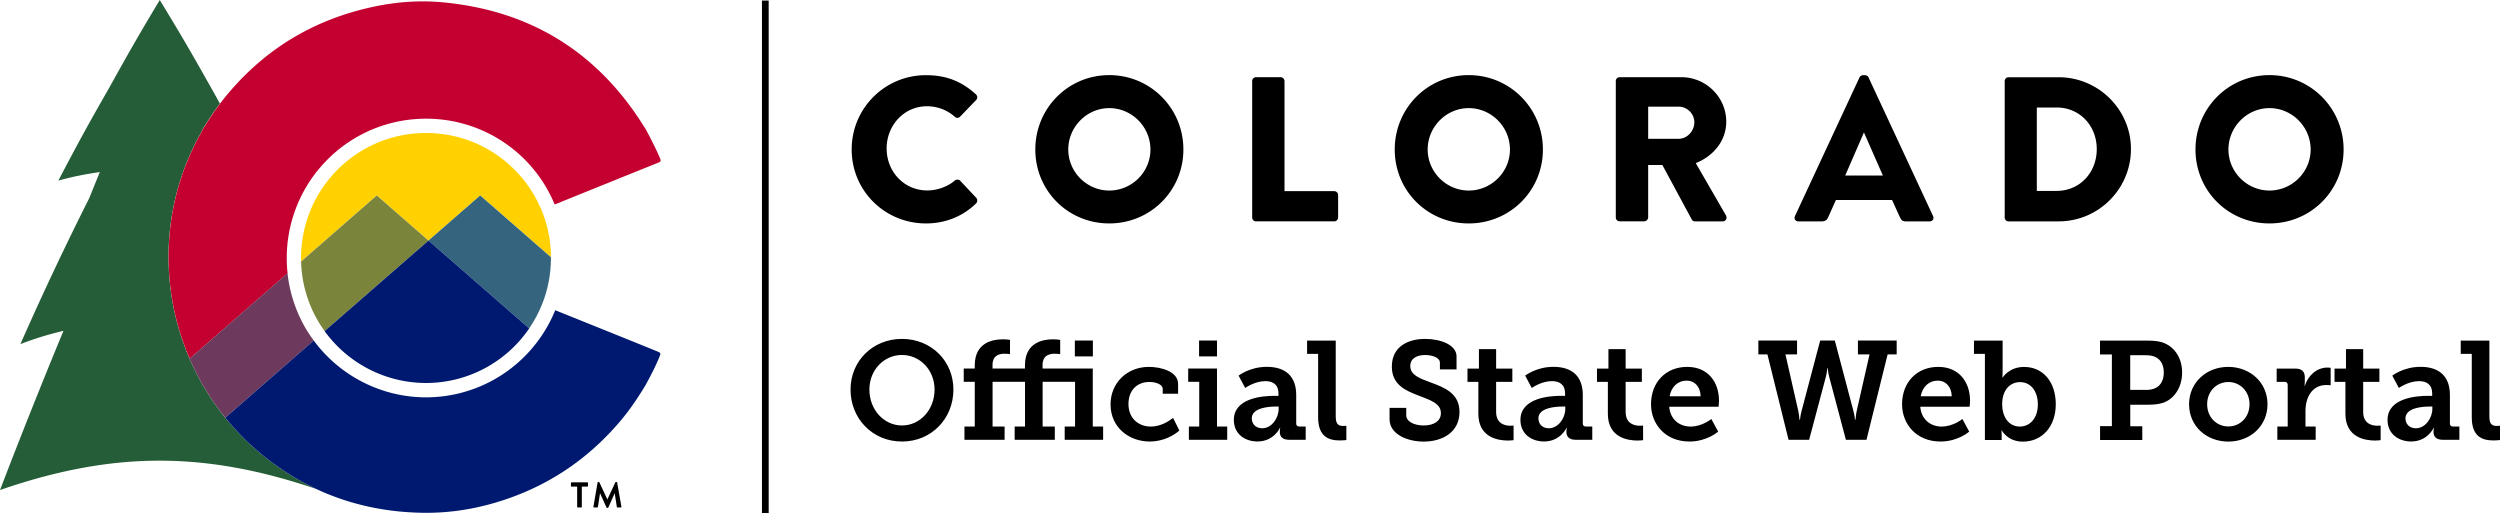
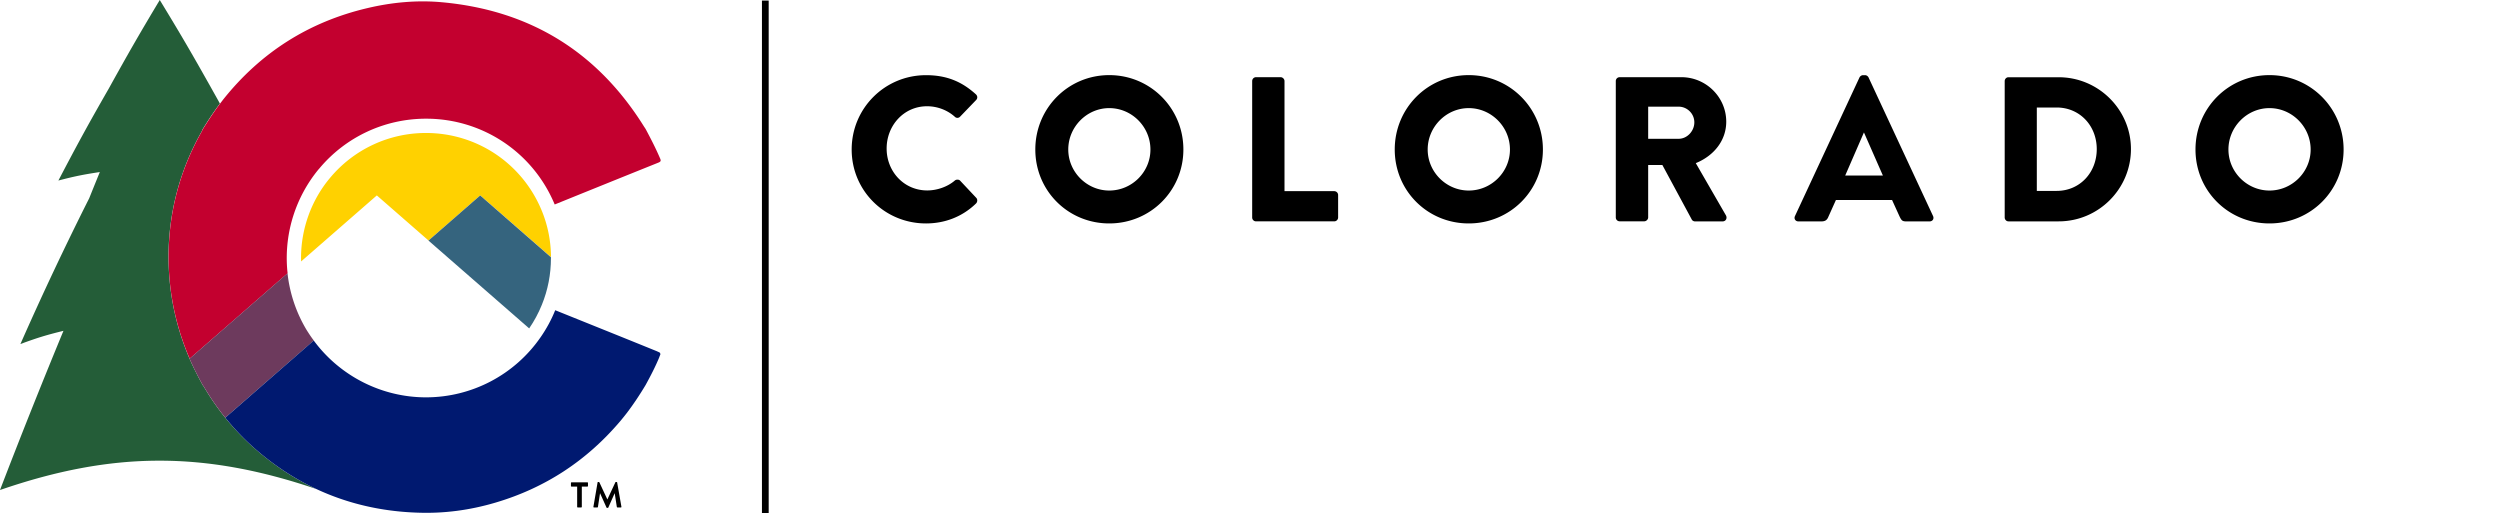
<svg xmlns="http://www.w3.org/2000/svg" version="1.1" id="Layer_1" x="0" y="0" viewBox="0 0 482.58 99.11" xml:space="preserve">
  <style>.st5{fill:#001970}</style>
  <path d="M178.94 20.51c1.95 0 3.9.71 5.37 2.03a.7.7 0 0 0 1 0l3.1-3.22c.32-.32.32-.79-.04-1.12-2.7-2.45-5.64-3.69-9.62-3.69-7.96 0-14.35 6.4-14.35 14.35 0 7.96 6.4 14.27 14.35 14.27 3.54 0 6.96-1.23 9.66-3.86.28-.28.32-.79.04-1.08l-3.1-3.3c-.24-.28-.76-.28-1.04-.04-1.43 1.23-3.46 1.91-5.33 1.91-4.49 0-7.83-3.66-7.83-8.08-.01-4.43 3.3-8.17 7.79-8.17M214.12 14.5c-7.95 0-14.27 6.4-14.27 14.36 0 7.96 6.32 14.27 14.27 14.27 7.95 0 14.31-6.32 14.31-14.27.01-7.95-6.35-14.36-14.31-14.36m0 22.28c-4.33 0-7.91-3.58-7.91-7.92 0-4.37 3.58-7.99 7.91-7.99 4.38 0 7.95 3.62 7.95 7.99.01 4.34-3.57 7.92-7.95 7.92M257.54 36.9h-9.59V15.66c0-.41-.36-.76-.75-.76h-4.74c-.44 0-.75.35-.75.76v26.32c0 .4.31.75.75.75h15.08c.44 0 .76-.36.76-.75v-4.33c0-.4-.32-.75-.76-.75M283.51 14.5c-7.96 0-14.28 6.4-14.28 14.36 0 7.96 6.32 14.27 14.28 14.27 7.96 0 14.32-6.32 14.32-14.27 0-7.95-6.36-14.36-14.32-14.36m0 22.28c-4.34 0-7.92-3.58-7.92-7.92 0-4.37 3.58-7.99 7.92-7.99 4.38 0 7.96 3.62 7.96 7.99 0 4.34-3.58 7.92-7.96 7.92M327.34 31.49c3.46-1.4 5.88-4.34 5.88-8 0-4.73-3.9-8.59-8.66-8.59h-11.9c-.45 0-.76.35-.76.75v26.32c0 .4.31.75.76.75h4.73c.39 0 .76-.36.76-.75V31.85h2.74l5.68 10.53c.07.16.32.36.64.36h5.28c.68 0 .95-.63.68-1.15l-5.83-10.1zm-3.3-4.7h-5.89v-6.2h5.89c1.63 0 3.02 1.35 3.02 3.02.01 1.68-1.38 3.18-3.02 3.18M397.39 14.91h-9.7c-.4 0-.72.35-.72.75v26.32c0 .4.32.75.72.75h9.7c7.67 0 13.95-6.24 13.95-13.96 0-7.62-6.28-13.86-13.95-13.86m-.4 21.94h-3.82v-16.1h3.82c4.49 0 7.75 3.53 7.75 8.03 0 4.53-3.26 8.07-7.75 8.07M438.08 14.5c-7.96 0-14.28 6.4-14.28 14.36 0 7.96 6.32 14.27 14.28 14.27 7.95 0 14.31-6.32 14.31-14.27 0-7.95-6.36-14.36-14.31-14.36m0 22.28c-4.34 0-7.92-3.58-7.92-7.92 0-4.37 3.58-7.99 7.92-7.99 4.37 0 7.95 3.62 7.95 7.99 0 4.34-3.58 7.92-7.95 7.92M360.69 14.95c-.12-.24-.39-.44-.67-.44h-.4c-.28 0-.56.2-.68.44L346.49 41.7c-.25.52.08 1.04.67 1.04h4.37c.79 0 1.15-.24 1.43-.95l1.43-3.18h10.84l1.43 3.14c.41.86.57.99 1.39.99h4.41c.6 0 .92-.51.68-1.04l-12.45-26.75zm-4.51 18.94l3.62-8.33 3.66 8.33h-7.28z" />
  <g>
-     <path d="M174.11 65.42c5.67 0 9.93 4.29 9.93 9.77 0 5.64-4.26 10.04-9.93 10.04s-9.93-4.4-9.93-10.04c0-5.48 4.26-9.77 9.93-9.77zm0 16.71c3.46 0 6.29-3 6.29-6.94 0-3.78-2.83-6.67-6.29-6.67s-6.29 2.89-6.29 6.67c0 3.94 2.84 6.94 6.29 6.94zM186.16 82.34h2V73.7h-2.13v-2.56h2.13v-.62c0-4.45 3.56-5.02 5.4-5.02.81 0 1.4.11 1.4.11v2.75s-.35-.08-1.05-.08c-.78 0-2.32.16-2.32 2.16v.7h6.26v-.62c0-4.45 3.54-5.02 5.37-5.02.84 0 1.43.11 1.43.11v2.75s-.35-.08-1.05-.08c-.78 0-2.35.16-2.35 2.16v.7h9.69v11.2h2v2.56h-7.42v-2.56h2V73.7h-6.26v8.64h2.35v2.56h-7.75v-2.56h2V73.7h-6.26v8.64h2.32v2.56h-7.75v-2.56zm21.32-16.6h3.48v3.05h-3.48v-3.05zM221.77 70.82c2.29 0 5.64.86 5.64 3.29V76h-2.97v-.92c0-.92-1.4-1.35-2.56-1.35-2.51 0-4.05 1.73-4.05 4.24 0 2.83 1.97 4.37 4.32 4.37 1.94 0 3.54-1.08 4.29-1.67l1.21 2.43c-.95.89-3.08 2.13-5.7 2.13-4.02 0-7.58-2.73-7.58-7.18 0-4.1 3.16-7.23 7.4-7.23zM229.49 82.34h2V73.7h-2.13v-2.56h5.56v11.2h1.97v2.56h-7.4v-2.56zm1.97-16.6h3.46v3.05h-3.46v-3.05zM245.93 76.41h.86v-.46c0-1.75-1.11-2.38-2.54-2.38-2.05 0-3.89 1.32-3.89 1.32l-1.27-2.38s2.13-1.7 5.45-1.7c3.7 0 5.67 1.92 5.67 5.42v5.51c0 .41.22.59.59.59h1.24v2.56h-3.24c-1.27 0-1.75-.67-1.75-1.46v-.16c0-.43.08-.7.08-.7h-.05s-1.16 2.65-4.35 2.65c-2.35 0-4.56-1.38-4.56-4.18.01-4.2 5.55-4.63 7.76-4.63zm-2.29 6.26c1.86 0 3.18-2 3.18-3.73v-.46h-.57c-1.35 0-4.62.22-4.62 2.29.01 1.03.74 1.9 2.01 1.9zM254.44 68.31h-2.13v-2.56h5.53v14.58c0 1.24.27 1.89 1.4 1.89.38 0 .65-.03.65-.03v2.75s-.57.08-1.24.08c-2.19 0-4.21-.73-4.21-4.48V68.31zM271.45 78.73v1.43c0 1.24 1.57 1.97 3.37 1.97 1.94 0 3.32-.84 3.32-2.38 0-1.94-2.19-2.56-4.4-3.43-2.56-.97-5.07-2.13-5.07-5.56 0-3.86 3.13-5.34 6.42-5.34 3.02 0 6.07 1.16 6.07 3.38v2.51h-3.21v-1.3c0-.97-1.43-1.48-2.86-1.48-1.57 0-2.86.65-2.86 2.11 0 1.75 1.78 2.38 3.78 3.13 2.86 1.03 5.72 2.16 5.72 5.75 0 3.91-3.29 5.72-6.91 5.72-3.19 0-6.59-1.43-6.59-4.32v-2.19h3.22zM285.38 73.71h-2.11v-2.56h2.21V67.4h3.32v3.75h3.13v2.56h-3.13v5.8c0 2.35 1.78 2.67 2.75 2.67.38 0 .62-.03.62-.03v2.81s-.43.08-1.05.08c-1.94 0-5.75-.57-5.75-5.18v-6.15zM301.25 76.41h.86v-.46c0-1.75-1.11-2.38-2.54-2.38-2.05 0-3.89 1.32-3.89 1.32l-1.27-2.38s2.13-1.7 5.45-1.7c3.7 0 5.67 1.92 5.67 5.42v5.51c0 .41.22.59.59.59h1.24v2.56h-3.24c-1.27 0-1.75-.67-1.75-1.46v-.16c0-.43.08-.7.08-.7h-.05s-1.16 2.65-4.35 2.65c-2.35 0-4.56-1.38-4.56-4.18.02-4.2 5.55-4.63 7.76-4.63zm-2.29 6.26c1.86 0 3.19-2 3.19-3.73v-.46h-.57c-1.35 0-4.62.22-4.62 2.29 0 1.03.73 1.9 2 1.9zM310.38 73.71h-2.11v-2.56h2.21V67.4h3.32v3.75h3.13v2.56h-3.13v5.8c0 2.35 1.78 2.67 2.75 2.67.38 0 .62-.03.62-.03v2.81s-.43.08-1.05.08c-1.94 0-5.75-.57-5.75-5.18v-6.15zM325.69 70.82c3.97 0 6.13 2.89 6.13 6.53 0 .4-.08 1.16-.08 1.16h-9.53c.22 2.54 2.05 3.83 4.13 3.83 2.24 0 4-1.46 4-1.46l1.32 2.43s-2.11 1.92-5.56 1.92c-4.56 0-7.4-3.29-7.4-7.21 0-4.23 2.86-7.2 6.99-7.2zm2.59 5.67c-.05-1.89-1.21-3.02-2.67-3.02-1.75 0-3 1.21-3.32 3.02h5.99zM339.41 65.74h7.48v2.67h-2.24l2.48 10.93c.16.78.22 1.67.22 1.67h.11s.08-.89.3-1.67l3.59-13.6h2.83l3.59 13.6c.22.78.3 1.67.3 1.67h.11s.05-.89.22-1.67l2.48-10.93h-2.24v-2.67h7.48v2.67h-1.75l-4.08 16.49h-3.97l-3.21-12.09c-.22-.78-.3-1.75-.3-1.75h-.08s-.08.97-.3 1.75l-3.21 12.09h-3.97l-4.08-16.49h-1.75v-2.67zM374.15 70.82c3.97 0 6.13 2.89 6.13 6.53 0 .4-.08 1.16-.08 1.16h-9.53c.22 2.54 2.05 3.83 4.13 3.83 2.24 0 4-1.46 4-1.46l1.32 2.43s-2.11 1.92-5.56 1.92c-4.56 0-7.4-3.29-7.4-7.21 0-4.23 2.86-7.2 6.99-7.2zm2.6 5.67c-.05-1.89-1.21-3.02-2.67-3.02-1.75 0-3 1.21-3.32 3.02h5.99zM383.15 68.31h-2.11v-2.56h5.53v5.97c0 .67-.05 1.16-.05 1.16h.05s1.24-2.05 4.13-2.05c3.72 0 6.13 2.94 6.13 7.21 0 4.37-2.7 7.21-6.34 7.21-3 0-4.1-2.19-4.1-2.19h-.05s.05.49.05 1.03v.84h-3.24V68.31zm6.74 14.03c1.89 0 3.48-1.54 3.48-4.26 0-2.62-1.4-4.32-3.43-4.32-1.78 0-3.46 1.3-3.46 4.35.01 2.13 1.12 4.23 3.41 4.23zM405.37 82.26h2.29V68.42h-2.29v-2.67h9.18c1.13 0 2.29.08 3.24.49 2.08.86 3.43 3 3.43 5.67 0 2.73-1.43 5.05-3.64 5.83-.89.3-1.86.38-2.94.38h-3.43v4.16h2.32v2.65h-8.15v-2.67zm8.8-6.99c.81 0 1.4-.11 1.94-.38 1.03-.51 1.57-1.59 1.57-3 0-1.32-.51-2.35-1.4-2.86-.54-.32-1.21-.46-2.08-.46h-3v6.69h2.97zM430.12 70.82c4.21 0 7.58 3 7.58 7.21 0 4.24-3.37 7.21-7.56 7.21-4.21 0-7.58-2.97-7.58-7.21.01-4.22 3.38-7.21 7.56-7.21zm.03 11.5c2.21 0 4.08-1.73 4.08-4.29 0-2.54-1.86-4.29-4.08-4.29-2.24 0-4.1 1.75-4.1 4.29 0 2.56 1.86 4.29 4.1 4.29zM439.6 82.34h2V74.3c0-.38-.22-.59-.59-.59h-1.54v-2.56h3.59c1.21 0 1.84.51 1.84 1.67v.81c0 .51-.05.86-.05.86h.05c.62-1.97 2.27-3.54 4.37-3.54.32 0 .62.05.62.05v3.37s-.35-.05-.84-.05c-2.78 0-4.02 2.43-4.02 5.02v3H447v2.56h-7.4v-2.56zM452.75 73.71h-2.11v-2.56h2.21V67.4h3.32v3.75h3.13v2.56h-3.13v5.8c0 2.35 1.78 2.67 2.75 2.67.38 0 .62-.03.62-.03v2.81s-.43.08-1.05.08c-1.94 0-5.75-.57-5.75-5.18v-6.15zM468.63 76.41h.86v-.46c0-1.75-1.11-2.38-2.54-2.38-2.05 0-3.89 1.32-3.89 1.32l-1.27-2.38s2.13-1.7 5.45-1.7c3.7 0 5.67 1.92 5.67 5.42v5.51c0 .41.22.59.59.59h1.24v2.56h-3.24c-1.27 0-1.75-.67-1.75-1.46v-.16c0-.43.08-.7.08-.7h-.05s-1.16 2.65-4.35 2.65c-2.35 0-4.56-1.38-4.56-4.18.01-4.2 5.54-4.63 7.76-4.63zm-2.3 6.26c1.86 0 3.19-2 3.19-3.73v-.46h-.57c-1.35 0-4.62.22-4.62 2.29 0 1.03.73 1.9 2 1.9zM477.13 68.31H475v-2.56h5.53v14.58c0 1.24.27 1.89 1.4 1.89.38 0 .65-.03.65-.03v2.75s-.57.08-1.24.08c-2.19 0-4.21-.73-4.21-4.48V68.31z" />
-   </g>
+     </g>
  <path d="M147.08.11h1.3v99h-1.3z" />
  <g>
    <path d="M43.48 80.63c-1.52-1.89-2.9-3.89-4.14-6-.07-.1-.16-.22-.23-.32-.9-1.66-1.77-3.34-2.52-5.07-.22-.52-.44-1.04-.64-1.57-2.59-6.64-3.7-13.5-3.36-20.62.41-7.75 2.56-15.02 6.39-21.76.03-.1.06-.22.12-.32 1.06-1.71 2.14-3.38 3.35-4.98-.55-1-1.14-2.04-1.78-3.19C36.76 9.84 34.78 6.47 30.84 0 26.89 6.59 24.92 10.01 21 17.09c-3.93 6.85-5.88 10.41-9.73 17.76 3.17-.83 4.78-1.15 8-1.64-.82 2.01-1.23 3.02-2.05 5.06-4.66 9.25-9.1 18.66-13.28 28.14 3.28-1.21 4.94-1.72 8.31-2.55A1309.7 1309.7 0 0 0 0 94.59c21.66-7.47 39.36-7.57 61.07-.19-4.46-2.08-8.64-4.87-12.52-8.38a48.656 48.656 0 0 1-5.07-5.39z" fill="#245d38" />
    <path d="M82.23 25.67a24.05 24.05 0 0 0-18.53 8.68l-.12.14c-3.52 4.27-5.47 9.72-5.47 15.31 0 .24.01.45.01.67l14.62-12.75 9.98 8.71 9.98-8.71 13.66 11.92c-.02-3.18-.64-6.25-1.85-9.13-3.77-9.01-12.5-14.84-22.28-14.84z" fill="#ffd100" />
    <path d="M39 25.29c-3.83 6.74-5.99 14.01-6.39 21.76-.35 7.12.76 13.98 3.36 20.62.2.53.42 1.05.64 1.57l18.91-16.49c-.04-.34-.08-.68-.1-1.02a26.952 26.952 0 0 1 6.07-19.04l.13-.14c5.09-6.11 12.62-9.64 20.63-9.64 10.9 0 20.64 6.5 24.82 16.55 0 0 0 .01.01.01 6.67-2.7 13.32-5.39 19.99-8.07.45-.19.58-.32.35-.82-.81-1.9-1.77-3.76-2.75-5.6-.09-.16-.19-.32-.29-.45-9-14.48-22.01-22.52-39-24.09-4.87-.45-9.71 0-14.48 1.13-11.29 2.66-20.56 8.55-27.8 17.62-.21.27-.41.54-.62.81-1.2 1.6-2.28 3.27-3.35 4.98-.07.09-.1.21-.13.31z" fill="#c3002f" />
-     <path d="M72.73 37.73L58.12 50.48a24.011 24.011 0 0 0 3.45 11.79c.42.67.76 1.18 1.09 1.64l20.05-17.47-9.98-8.71z" fill="#7a853b" />
    <path d="M59.23 63.77a26.94 26.94 0 0 1-3.73-11.02L36.59 69.24c.75 1.74 1.62 3.42 2.52 5.07.07.1.16.22.23.32 1.24 2.1 2.62 4.11 4.14 6l.73-.63 16.36-14.27c-.02-.03-.05-.06-.07-.1-.4-.52-.8-1.12-1.27-1.86z" fill="#6d3a5d" />
    <path class="st5" d="M126.8 67.8c-6.54-2.66-13.08-5.28-19.63-7.92v.01c-.73 1.82-1.68 3.57-2.82 5.21a26.9 26.9 0 0 1-22.12 11.6c-8.53 0-16.61-4.1-21.67-10.97L44.21 80l-.72.63a48.62 48.62 0 0 0 5.06 5.39c3.88 3.51 8.06 6.29 12.52 8.38 6 2.8 12.52 4.33 19.54 4.56 5.09.19 10.1-.48 15-1.93 9.58-2.82 17.61-8.07 24.09-15.7a47 47 0 0 0 1.25-1.55c1.33-1.74 2.54-3.57 3.68-5.47.95-1.74 1.87-3.5 2.63-5.34.06-.19.12-.32.16-.42l.06-.16-.06-.25c-.09-.12-.28-.18-.62-.34z" />
    <path d="M82.71 46.44l19.16 16.71.28.24c.98-1.43 1.8-2.96 2.44-4.54 1.17-2.86 1.76-5.9 1.76-9.04v-.15L92.69 37.73l-9.98 8.71z" fill="#35647e" />
-     <path class="st5" d="M82.71 46.44L62.66 63.91l.06.09a24.206 24.206 0 0 0 19.51 9.93c7.92 0 15.33-3.89 19.84-10.41.03-.04.06-.09.08-.13l-.28-.24-19.16-16.71z" />
    <g>
      <path d="M111.4 93.93h-1.06c-.08 0-.13-.06-.13-.13v-.57c0-.07.06-.13.13-.13h3.03c.08 0 .13.06.13.13v.57c0 .07-.06.13-.13.13h-1.06v3.9c0 .07-.06.13-.13.13h-.64c-.07 0-.13-.06-.13-.13v-3.9zM115.35 93.14c.01-.06.05-.1.12-.1h.11c.06 0 .1.03.12.07l1.53 3.28h.02l1.53-3.28c.02-.04.05-.07.12-.07h.11c.08 0 .12.05.12.1l.82 4.66c.02.1-.03.16-.12.16h-.63c-.06 0-.12-.06-.13-.1l-.41-2.63h-.02l-1.21 2.73c-.01.04-.05.08-.12.08h-.12a.12.12 0 0 1-.12-.08l-1.23-2.73h-.02l-.4 2.63c-.01.05-.06.1-.12.1h-.62c-.09 0-.15-.06-.13-.16l.8-4.66z" />
    </g>
  </g>
</svg>